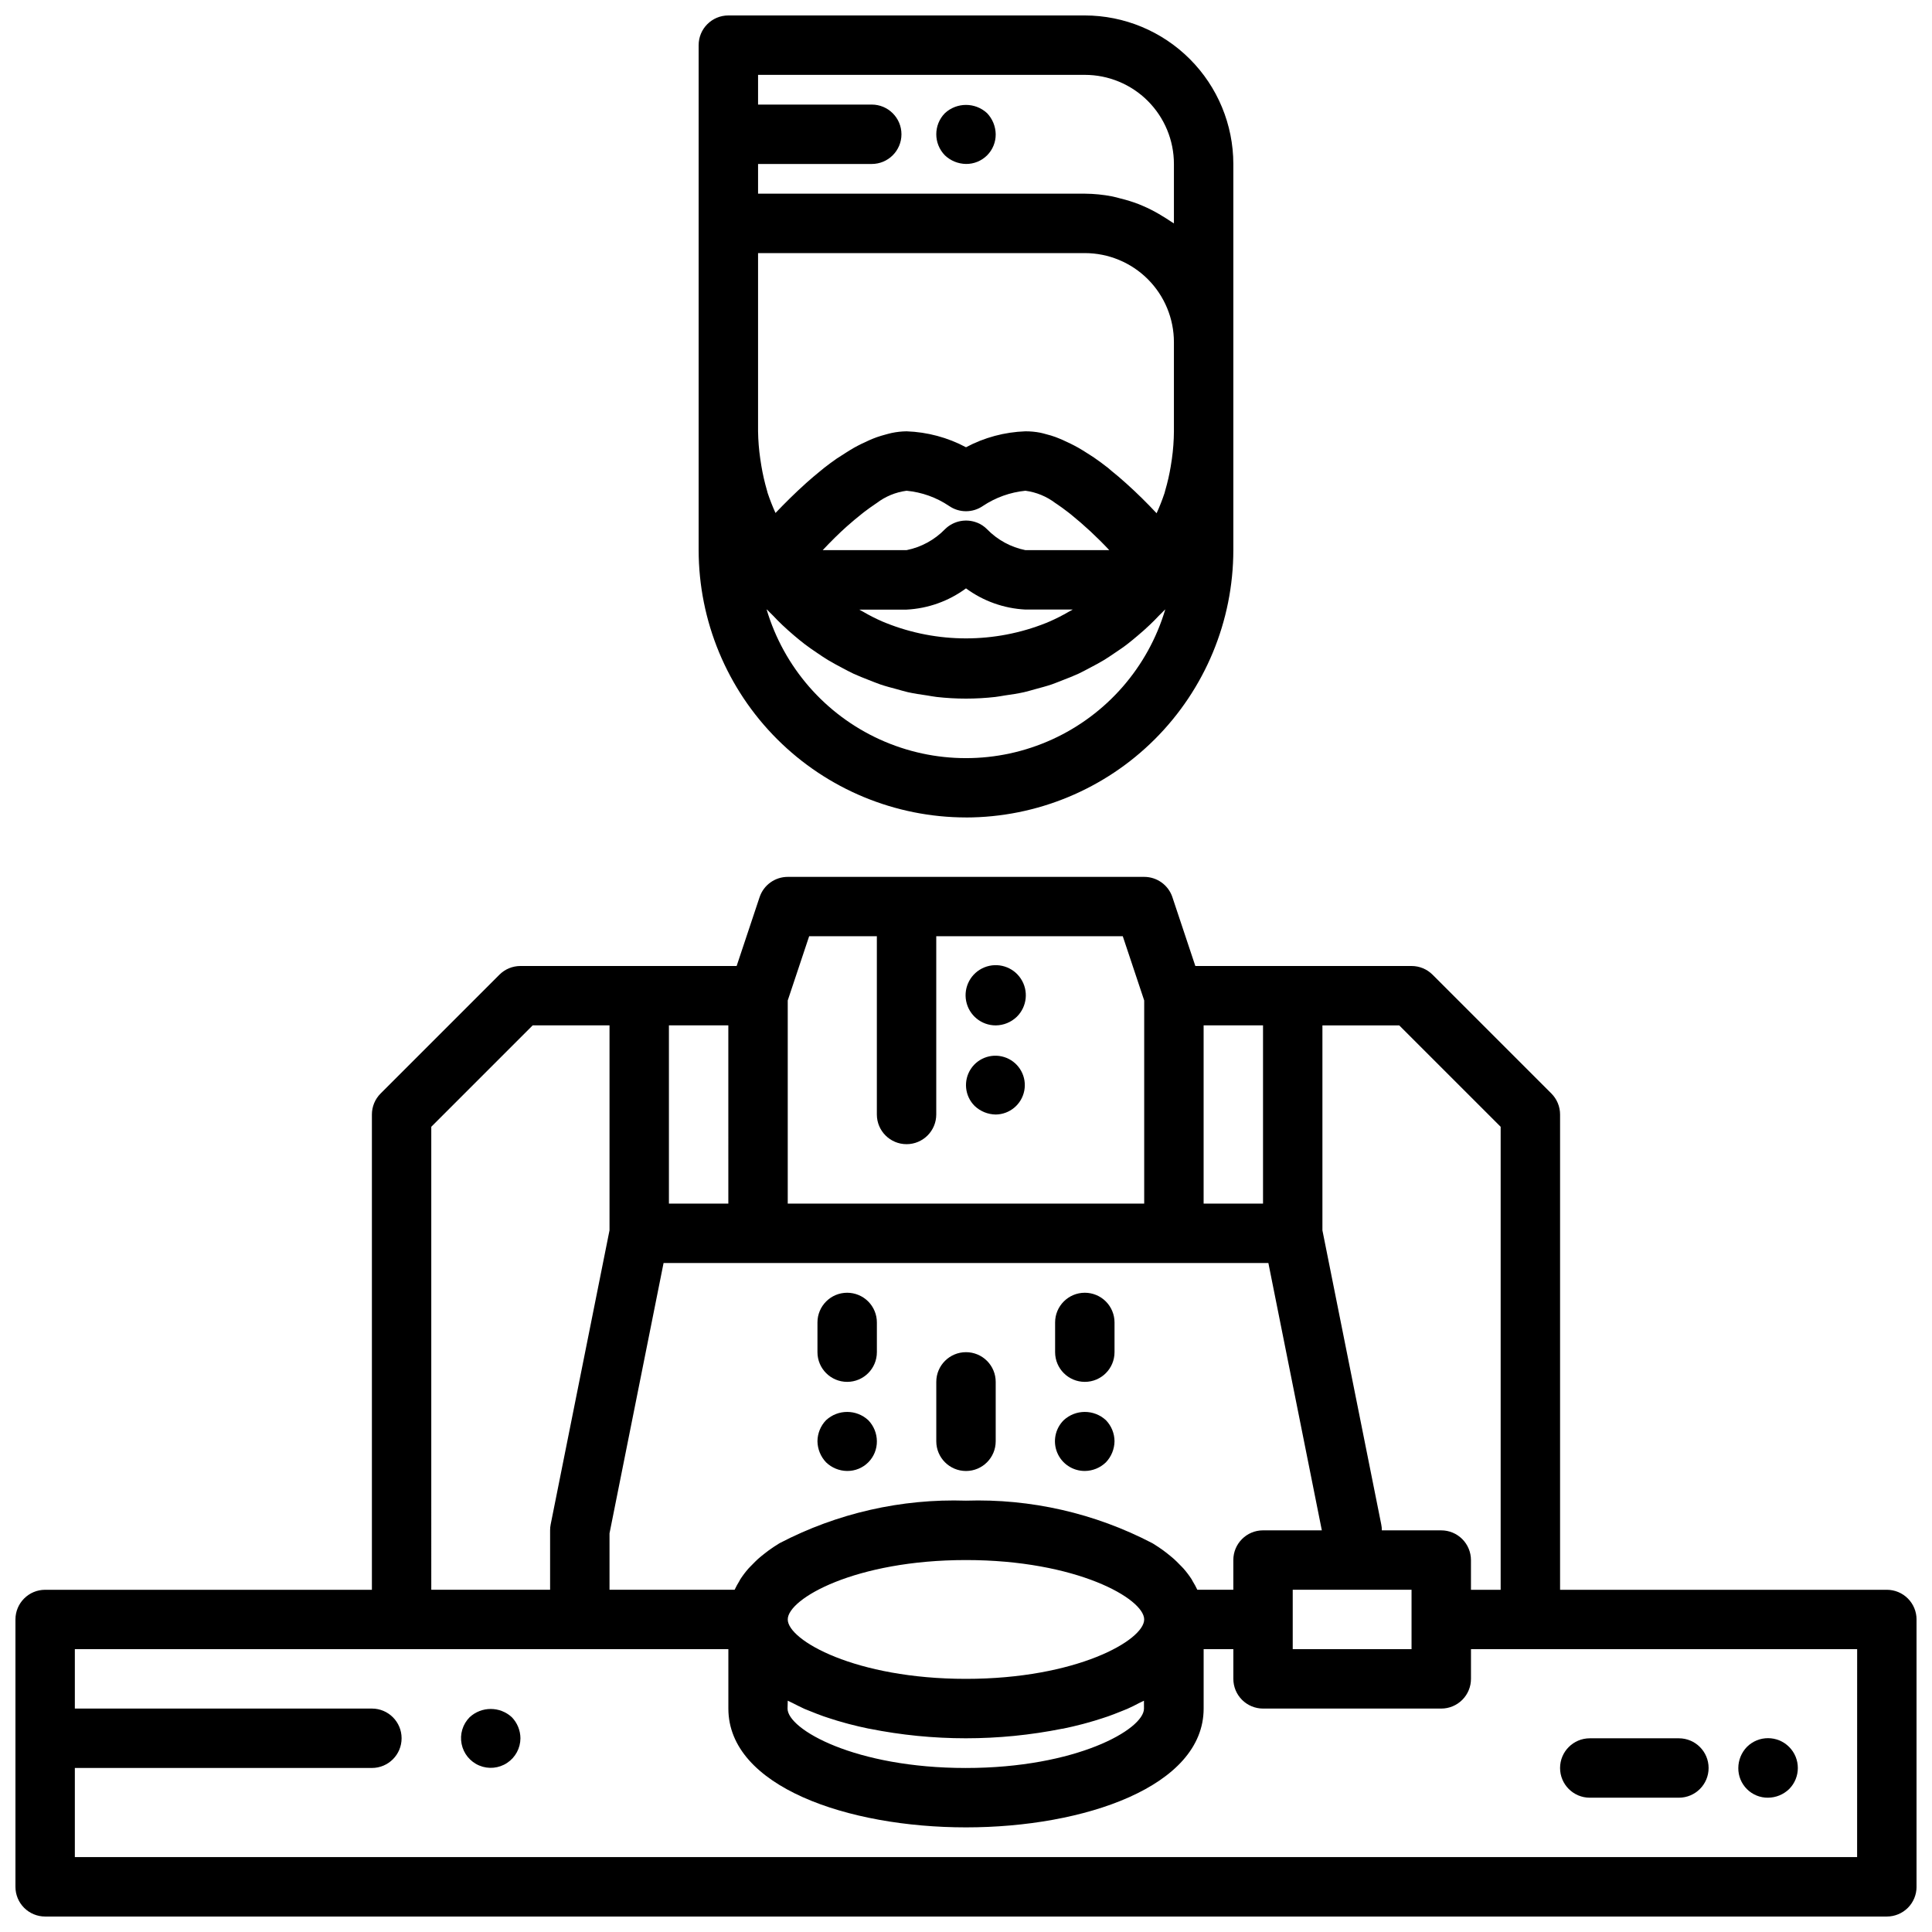
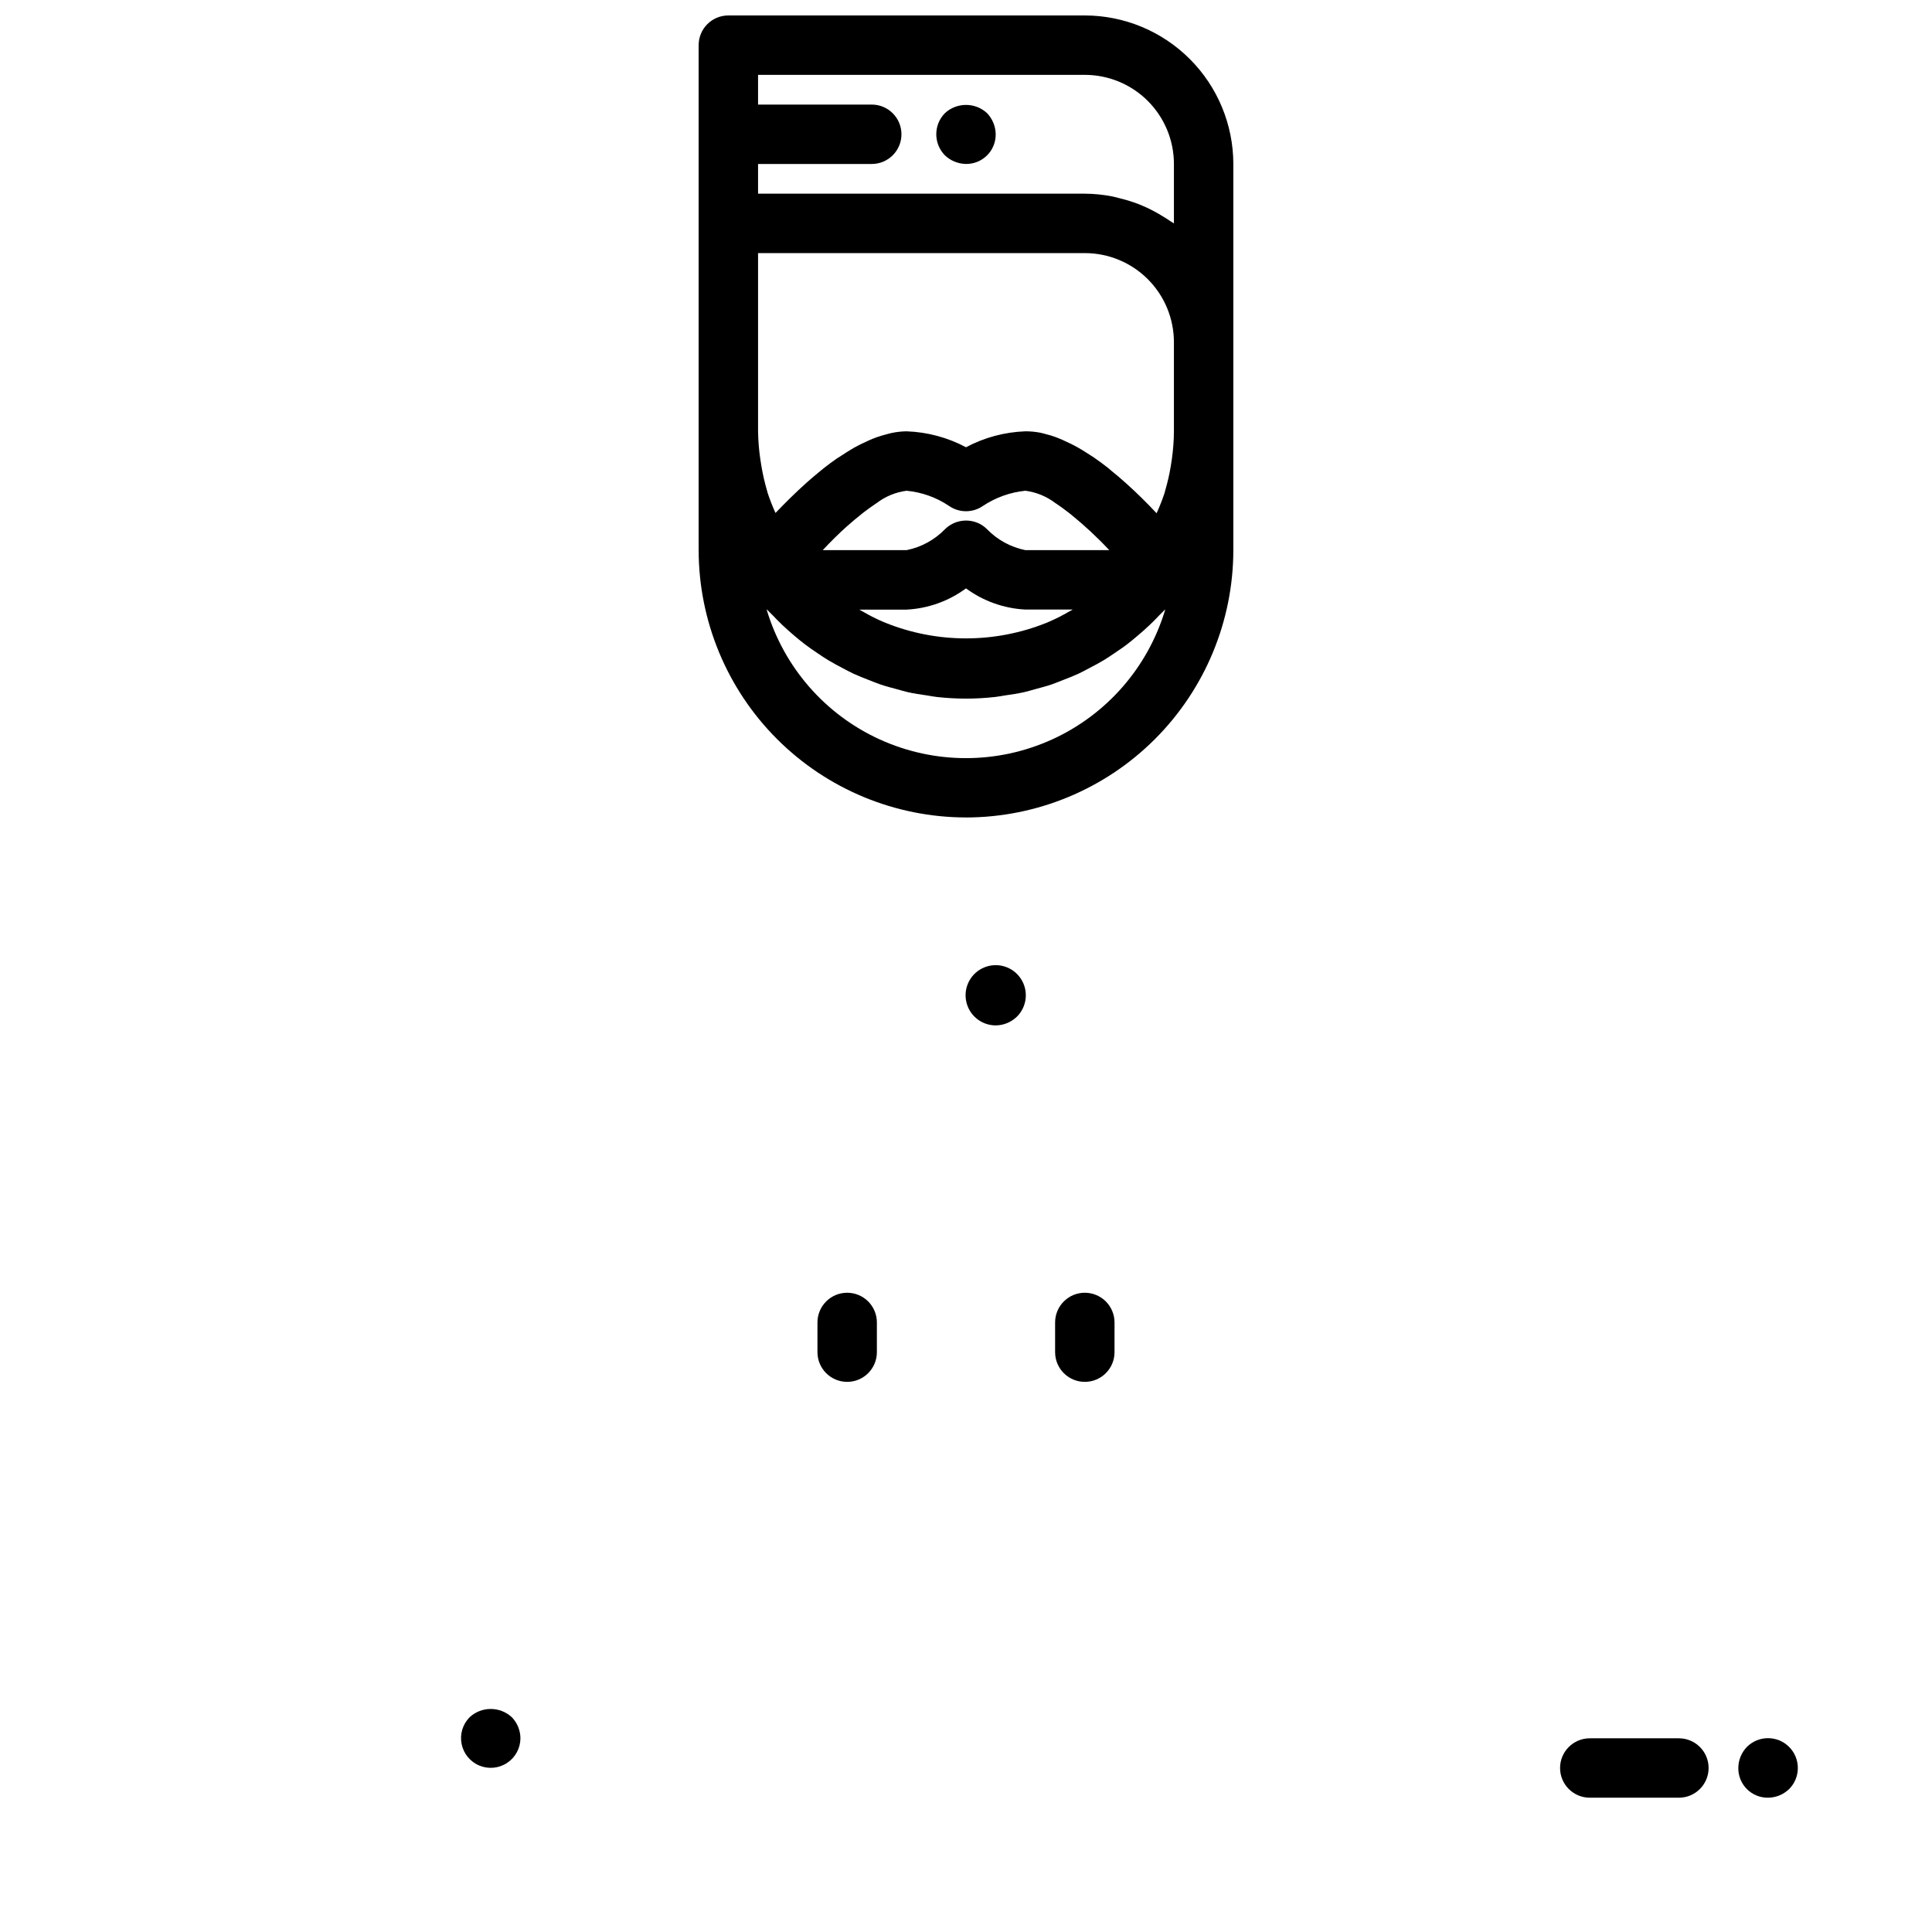
<svg xmlns="http://www.w3.org/2000/svg" width="800px" height="800px" version="1.1" viewBox="144 144 512 512">
  <defs>
    <clipPath id="b">
-       <path d="m148.09 376h503.81v275.9h-503.81z" />
-     </clipPath>
+       </clipPath>
    <clipPath id="a">
      <path d="m329 148.09h142v212.91h-142z" />
    </clipPath>
  </defs>
  <path d="m400 187.45c2.094 0.023 4.106-0.801 5.59-2.281 1.48-1.48 2.301-3.496 2.281-5.59-0.031-2.086-0.848-4.078-2.285-5.59-3.156-2.914-8.02-2.914-11.176 0-3.047 3.106-3.047 8.074 0 11.18 1.508 1.438 3.504 2.25 5.59 2.281z" />
  <g clip-path="url(#b)">
    <path d="m644.03 565.31h-86.594v-125.95c0-2.09-0.828-4.09-2.305-5.566l-31.488-31.488c-1.477-1.477-3.477-2.305-5.566-2.305h-57.301l-6.078-18.23 0.004-0.004c-1.074-3.215-4.082-5.383-7.473-5.383h-94.465c-3.391 0-6.398 2.168-7.469 5.383l-6.078 18.234h-57.301c-2.086 0-4.09 0.828-5.566 2.305l-31.488 31.488c-1.477 1.477-2.305 3.477-2.305 5.566v125.95h-86.594c-4.348 0-7.871 3.523-7.871 7.871v70.848c0 2.086 0.828 4.09 2.305 5.566 1.477 1.477 3.481 2.305 5.566 2.305h488.07c2.086 0 4.09-0.828 5.566-2.305 1.477-1.477 2.305-3.481 2.305-5.566v-70.848c0-2.09-0.828-4.09-2.305-5.566-1.477-1.477-3.481-2.305-5.566-2.305zm-102.34-122.7v122.7h-7.871v-7.875c0-2.086-0.832-4.09-2.309-5.566-1.477-1.477-3.477-2.305-5.566-2.305h-15.742c0.004-0.527-0.047-1.055-0.156-1.574l-15.59-77.934v-54.316h20.355zm-141.7 114.82c29.301 0 47.23 10.234 47.23 15.742 0 5.512-17.934 15.742-47.23 15.742-29.301 0-47.23-10.234-47.23-15.742-0.004-5.508 17.93-15.742 47.23-15.742zm-47.23 37.266c0.395 0.219 0.836 0.395 1.234 0.598 1.039 0.535 2.086 1.055 3.195 1.574 0.566 0.242 1.164 0.465 1.746 0.699 1.094 0.441 2.195 0.883 3.344 1.281 0.52 0.18 1.062 0.355 1.574 0.52 1.324 0.434 2.668 0.852 4.055 1.219 0.371 0.109 0.73 0.203 1.102 0.301 1.715 0.453 3.465 0.859 5.25 1.227h0.109l0.004 0.008c16.887 3.387 34.281 3.387 51.168 0h0.125c1.777-0.367 3.527-0.777 5.242-1.227 0.363-0.094 0.73-0.188 1.102-0.301 1.387-0.371 2.731-0.789 4.055-1.219 0.527-0.164 1.07-0.34 1.574-0.52 1.141-0.402 2.25-0.844 3.344-1.281 0.582-0.234 1.18-0.457 1.738-0.699 1.117-0.496 2.164-1.016 3.203-1.574 0.402-0.203 0.844-0.379 1.234-0.598l0.008 2.09c0 5.512-17.934 15.742-47.23 15.742-29.301 0-47.23-10.234-47.23-15.742zm108.54-29.391c-0.355-0.758-0.754-1.496-1.195-2.207-0.109-0.188-0.188-0.379-0.309-0.566-0.641-0.992-1.355-1.934-2.133-2.824-0.324-0.371-0.707-0.723-1.062-1.094-0.488-0.496-0.977-1.008-1.512-1.48s-1.156-0.969-1.754-1.449c-0.363-0.277-0.715-0.559-1.094-0.836-0.828-0.598-1.699-1.18-2.606-1.738l-0.293-0.172c-15.211-7.93-32.207-11.805-49.348-11.25-17.148-0.551-34.145 3.324-49.359 11.25l-0.285 0.172c-0.906 0.559-1.777 1.141-2.606 1.738-0.379 0.277-0.73 0.559-1.094 0.836-0.605 0.48-1.203 0.945-1.762 1.449-0.559 0.504-1.016 0.984-1.504 1.48-0.355 0.371-0.738 0.723-1.062 1.094-0.777 0.891-1.492 1.832-2.133 2.824-0.117 0.188-0.195 0.379-0.309 0.566-0.441 0.711-0.84 1.449-1.195 2.207h-33.156v-14.957l14.324-71.637h160.28l14.168 70.848h-15.586c-4.348 0-7.871 3.523-7.871 7.871v7.871zm25.285 7.871v-7.871h31.488v15.742h-31.488zm-7.871-110.21h-15.742v-47.234h15.742zm-120.28-70.852h17.941v47.234c0 4.348 3.523 7.871 7.871 7.871s7.871-3.523 7.871-7.871v-47.234h49.43l5.676 17.02v53.832h-94.465v-53.832zm-21.418 70.852h-15.746v-47.234h15.742zm-78.723-20.359 26.875-26.875h20.359v54.316l-15.594 77.934c-0.105 0.52-0.156 1.047-0.152 1.574v15.742l-31.488 0.004zm377.86 193.54h-472.32v-23.617h78.723c4.348 0 7.871-3.523 7.871-7.871s-3.523-7.871-7.871-7.871h-78.723v-15.746h173.19v15.742c0 20.672 31.676 31.488 62.977 31.488s62.977-10.816 62.977-31.488v-15.742h7.871v7.871c0 2.09 0.828 4.09 2.305 5.566 1.477 1.477 3.481 2.309 5.566 2.309h47.23c2.09 0 4.09-0.832 5.566-2.309 1.477-1.477 2.309-3.477 2.309-5.566v-7.871h102.34z" />
  </g>
-   <path d="m400 502.34c-4.348 0-7.875 3.523-7.875 7.871v15.742c0 4.348 3.527 7.875 7.875 7.875s7.871-3.527 7.871-7.875v-15.742c0-2.09-0.828-4.09-2.305-5.566-1.477-1.477-3.481-2.305-5.566-2.305z" />
  <path d="m368.51 486.59c-4.348 0-7.875 3.523-7.875 7.871v7.875c0 4.348 3.527 7.871 7.875 7.871 4.348 0 7.871-3.523 7.871-7.871v-7.875c0-2.086-0.828-4.09-2.305-5.566-1.477-1.473-3.481-2.305-5.566-2.305z" />
  <path d="m431.49 486.59c-4.348 0-7.875 3.523-7.875 7.871v7.875c0 4.348 3.527 7.871 7.875 7.871 4.348 0 7.871-3.523 7.871-7.871v-7.875c0-2.086-0.832-4.09-2.305-5.566-1.477-1.473-3.481-2.305-5.566-2.305z" />
-   <path d="m425.9 520.36c-2.273 2.25-2.953 5.652-1.727 8.605s4.117 4.871 7.316 4.856c2.086-0.016 4.086-0.836 5.586-2.285 1.438-1.508 2.254-3.504 2.285-5.59-0.012-2.086-0.832-4.09-2.285-5.586-3.156-2.914-8.02-2.914-11.176 0z" />
-   <path d="m362.92 520.36c-1.453 1.496-2.269 3.5-2.285 5.586 0.031 2.086 0.848 4.082 2.285 5.59 1.5 1.449 3.5 2.269 5.59 2.285 2.094 0.02 4.109-0.801 5.59-2.285 1.48-1.48 2.301-3.492 2.281-5.59-0.012-2.086-0.832-4.09-2.285-5.586-3.156-2.914-8.02-2.914-11.176 0z" />
  <path d="m268.46 599.08c-1.848 1.863-2.644 4.519-2.129 7.09 0.516 2.574 2.277 4.719 4.699 5.723 2.422 1.008 5.184 0.742 7.371-0.711 2.184-1.449 3.504-3.891 3.519-6.512-0.012-2.09-0.828-4.09-2.281-5.59-3.16-2.914-8.023-2.914-11.18 0z" />
  <path d="m565.31 620.41h23.617-0.004c4.348 0 7.875-3.523 7.875-7.871 0-4.348-3.527-7.871-7.875-7.871h-23.613c-4.348 0-7.875 3.523-7.875 7.871 0 4.348 3.527 7.871 7.875 7.871z" />
  <path d="m612.54 620.41c2.086-0.016 4.09-0.832 5.59-2.281 3.086-3.086 3.086-8.094 0-11.18-3.086-3.086-8.094-3.086-11.18 0-1.453 1.5-2.269 3.504-2.281 5.59-0.023 2.094 0.801 4.109 2.281 5.59 1.48 1.48 3.496 2.305 5.59 2.281z" />
  <path d="m407.87 415.74c2.086-0.016 4.086-0.832 5.59-2.281 2.723-2.672 3.176-6.898 1.078-10.086-2.094-3.188-6.152-4.445-9.688-3.004-3.531 1.441-5.547 5.184-4.812 8.926 0.734 3.746 4.016 6.445 7.832 6.445z" />
-   <path d="m407.87 439.36c3.711-0.039 6.879-2.688 7.578-6.332 0.695-3.644-1.273-7.273-4.711-8.676-3.434-1.402-7.383-0.191-9.438 2.898-2.051 3.09-1.645 7.203 0.98 9.824 1.508 1.438 3.504 2.254 5.59 2.285z" />
  <g clip-path="url(#a)">
    <path d="m400 360.64c18.781-0.02 36.789-7.492 50.07-20.773s20.754-31.289 20.777-50.074v-102.34c-0.012-10.434-4.164-20.438-11.543-27.816-7.379-7.379-17.383-11.531-27.816-11.543h-94.465c-4.348 0-7.875 3.523-7.875 7.871v133.82c0.023 18.785 7.496 36.793 20.777 50.074s31.289 20.754 50.074 20.773zm22.199-51.957c-0.316 0.141-0.637 0.27-0.961 0.402v0.004c-13.633 5.453-28.84 5.453-42.469 0-0.324-0.133-0.652-0.262-0.977-0.402-1.723-0.754-3.398-1.605-5.023-2.551-0.348-0.195-0.715-0.379-1.062-0.582h12.547c5.688-0.289 11.164-2.246 15.746-5.629 4.582 3.375 10.059 5.328 15.742 5.613h12.547c-0.348 0.203-0.707 0.379-1.055 0.582-1.629 0.949-3.312 1.805-5.035 2.566zm-19.223-26.16-0.004 0.004c-2.922-1.176-6.266-0.512-8.516 1.691-2.758 2.852-6.316 4.793-10.203 5.574h-22.23c2.234-2.363 4.402-4.519 6.406-6.297l0.172-0.148c1.25-1.109 2.441-2.102 3.582-3.008l0.789-0.629c1.039-0.789 2.047-1.52 2.992-2.148 0.113-0.086 0.23-0.164 0.355-0.238 2.312-1.766 5.047-2.894 7.934-3.273 4.035 0.383 7.914 1.77 11.273 4.039 2.691 1.855 6.25 1.855 8.941 0 3.371-2.25 7.242-3.637 11.273-4.039 2.891 0.379 5.633 1.508 7.949 3.273l0.234 0.148c0.992 0.66 2.055 1.434 3.148 2.281 0.211 0.164 0.426 0.324 0.637 0.496l0.004 0.004c3.637 2.938 7.066 6.125 10.258 9.539h-22.23c-3.879-0.781-7.426-2.723-10.18-5.562-0.734-0.742-1.617-1.328-2.59-1.719zm52.125-24.219c-0.016 2.457-0.199 4.914-0.543 7.348-0.086 0.629-0.188 1.258-0.293 1.883l0.004-0.004c-0.363 2.188-0.855 4.348-1.48 6.473-0.07 0.227-0.109 0.465-0.18 0.691h-0.004c-0.602 1.809-1.301 3.586-2.094 5.32-2.457-2.629-5.195-5.352-8.125-7.973l-0.164-0.141c-1.18-1.062-2.363-2.086-3.629-3.086l-0.914-0.789c-1.234-0.961-2.481-1.898-3.746-2.762-0.629-0.441-1.266-0.789-1.898-1.219-0.746-0.48-1.504-0.953-2.266-1.387s-1.348-0.723-2.023-1.062c-0.676-0.34-1.41-0.684-2.109-0.992-0.699-0.309-1.281-0.535-1.93-0.789-0.789-0.301-1.621-0.527-2.434-0.738-0.52-0.141-1.047-0.301-1.574-0.402h0.004c-1.305-0.254-2.633-0.375-3.961-0.371-5.5 0.191-10.887 1.633-15.742 4.223-4.859-2.59-10.246-4.031-15.746-4.223-1.324 0.016-2.641 0.164-3.934 0.434-0.52 0.102-1.047 0.27-1.574 0.402-0.789 0.211-1.574 0.441-2.41 0.73-0.652 0.234-1.309 0.504-1.961 0.789s-1.363 0.613-2.047 0.953-1.395 0.699-2.102 1.102c-0.707 0.402-1.379 0.836-2.062 1.266-0.789 0.52-1.637 1.031-2.457 1.574-1.109 0.789-2.219 1.574-3.305 2.441l-1.086 0.891c-1.164 0.945-2.309 1.914-3.434 2.914l-0.309 0.277c-2.898 2.598-5.613 5.305-8.062 7.871l0.004-0.004c-0.785-1.734-1.48-3.508-2.086-5.312-0.07-0.242-0.117-0.488-0.188-0.723h-0.004c-0.617-2.121-1.105-4.273-1.469-6.449-0.102-0.621-0.203-1.25-0.293-1.883-0.352-2.406-0.547-4.836-0.582-7.273v-47.23h86.594c6.262 0 12.27 2.488 16.699 6.918 4.426 4.426 6.914 10.434 6.914 16.699zm-23.613-94.465c6.262 0 12.27 2.488 16.699 6.918 4.426 4.43 6.914 10.438 6.914 16.699v15.746c-0.309-0.219-0.652-0.387-0.961-0.605-0.652-0.465-1.348-0.867-2.031-1.289v-0.004c-1.316-0.824-2.684-1.566-4.09-2.227-0.789-0.363-1.574-0.699-2.363-1.016-1.523-0.582-3.082-1.066-4.668-1.449-0.738-0.188-1.465-0.418-2.219-0.559-2.402-0.469-4.84-0.711-7.281-0.727h-86.594v-7.871h30.125c4.348 0 7.875-3.523 7.875-7.871 0-4.348-3.527-7.871-7.875-7.871h-30.125v-7.875zm-84.23 141.7c0.504 0.559 1.07 1.047 1.574 1.574 0.789 0.852 1.637 1.691 2.481 2.504 1.031 0.984 2.094 1.914 3.148 2.816 0.891 0.746 1.77 1.488 2.684 2.188 1.133 0.867 2.297 1.668 3.473 2.457 0.945 0.637 1.875 1.273 2.844 1.859 1.227 0.738 2.496 1.41 3.762 2.078 0.984 0.512 1.953 1.047 2.961 1.52 1.332 0.613 2.699 1.141 4.062 1.676 1 0.395 1.984 0.789 3.008 1.156 1.457 0.496 2.945 0.883 4.441 1.281 0.977 0.262 1.93 0.566 2.914 0.789 1.676 0.371 3.394 0.613 5.102 0.867 0.836 0.117 1.66 0.309 2.504 0.395h-0.008c5.172 0.586 10.395 0.586 15.57 0 0.852-0.086 1.668-0.277 2.512-0.395 1.707-0.25 3.418-0.496 5.094-0.867 0.984-0.219 1.945-0.527 2.922-0.789 1.488-0.402 2.977-0.789 4.434-1.281 1.023-0.348 2.008-0.789 3.016-1.164 1.363-0.527 2.723-1.055 4.055-1.668 1.008-0.473 1.984-1.008 2.969-1.527 1.258-0.66 2.519-1.324 3.746-2.062 0.977-0.59 1.914-1.234 2.859-1.875 1.172-0.789 2.363-1.574 3.457-2.441 0.922-0.707 1.801-1.449 2.691-2.203 1.078-0.906 2.133-1.828 3.148-2.809 0.859-0.789 1.676-1.652 2.496-2.512 0.512-0.535 1.078-1.023 1.574-1.574h0.055-0.008c-4.547 15.27-15.484 27.828-29.984 34.43-14.504 6.602-31.156 6.602-45.656 0-14.504-6.602-25.441-19.16-29.988-34.43z" />
  </g>
</svg>